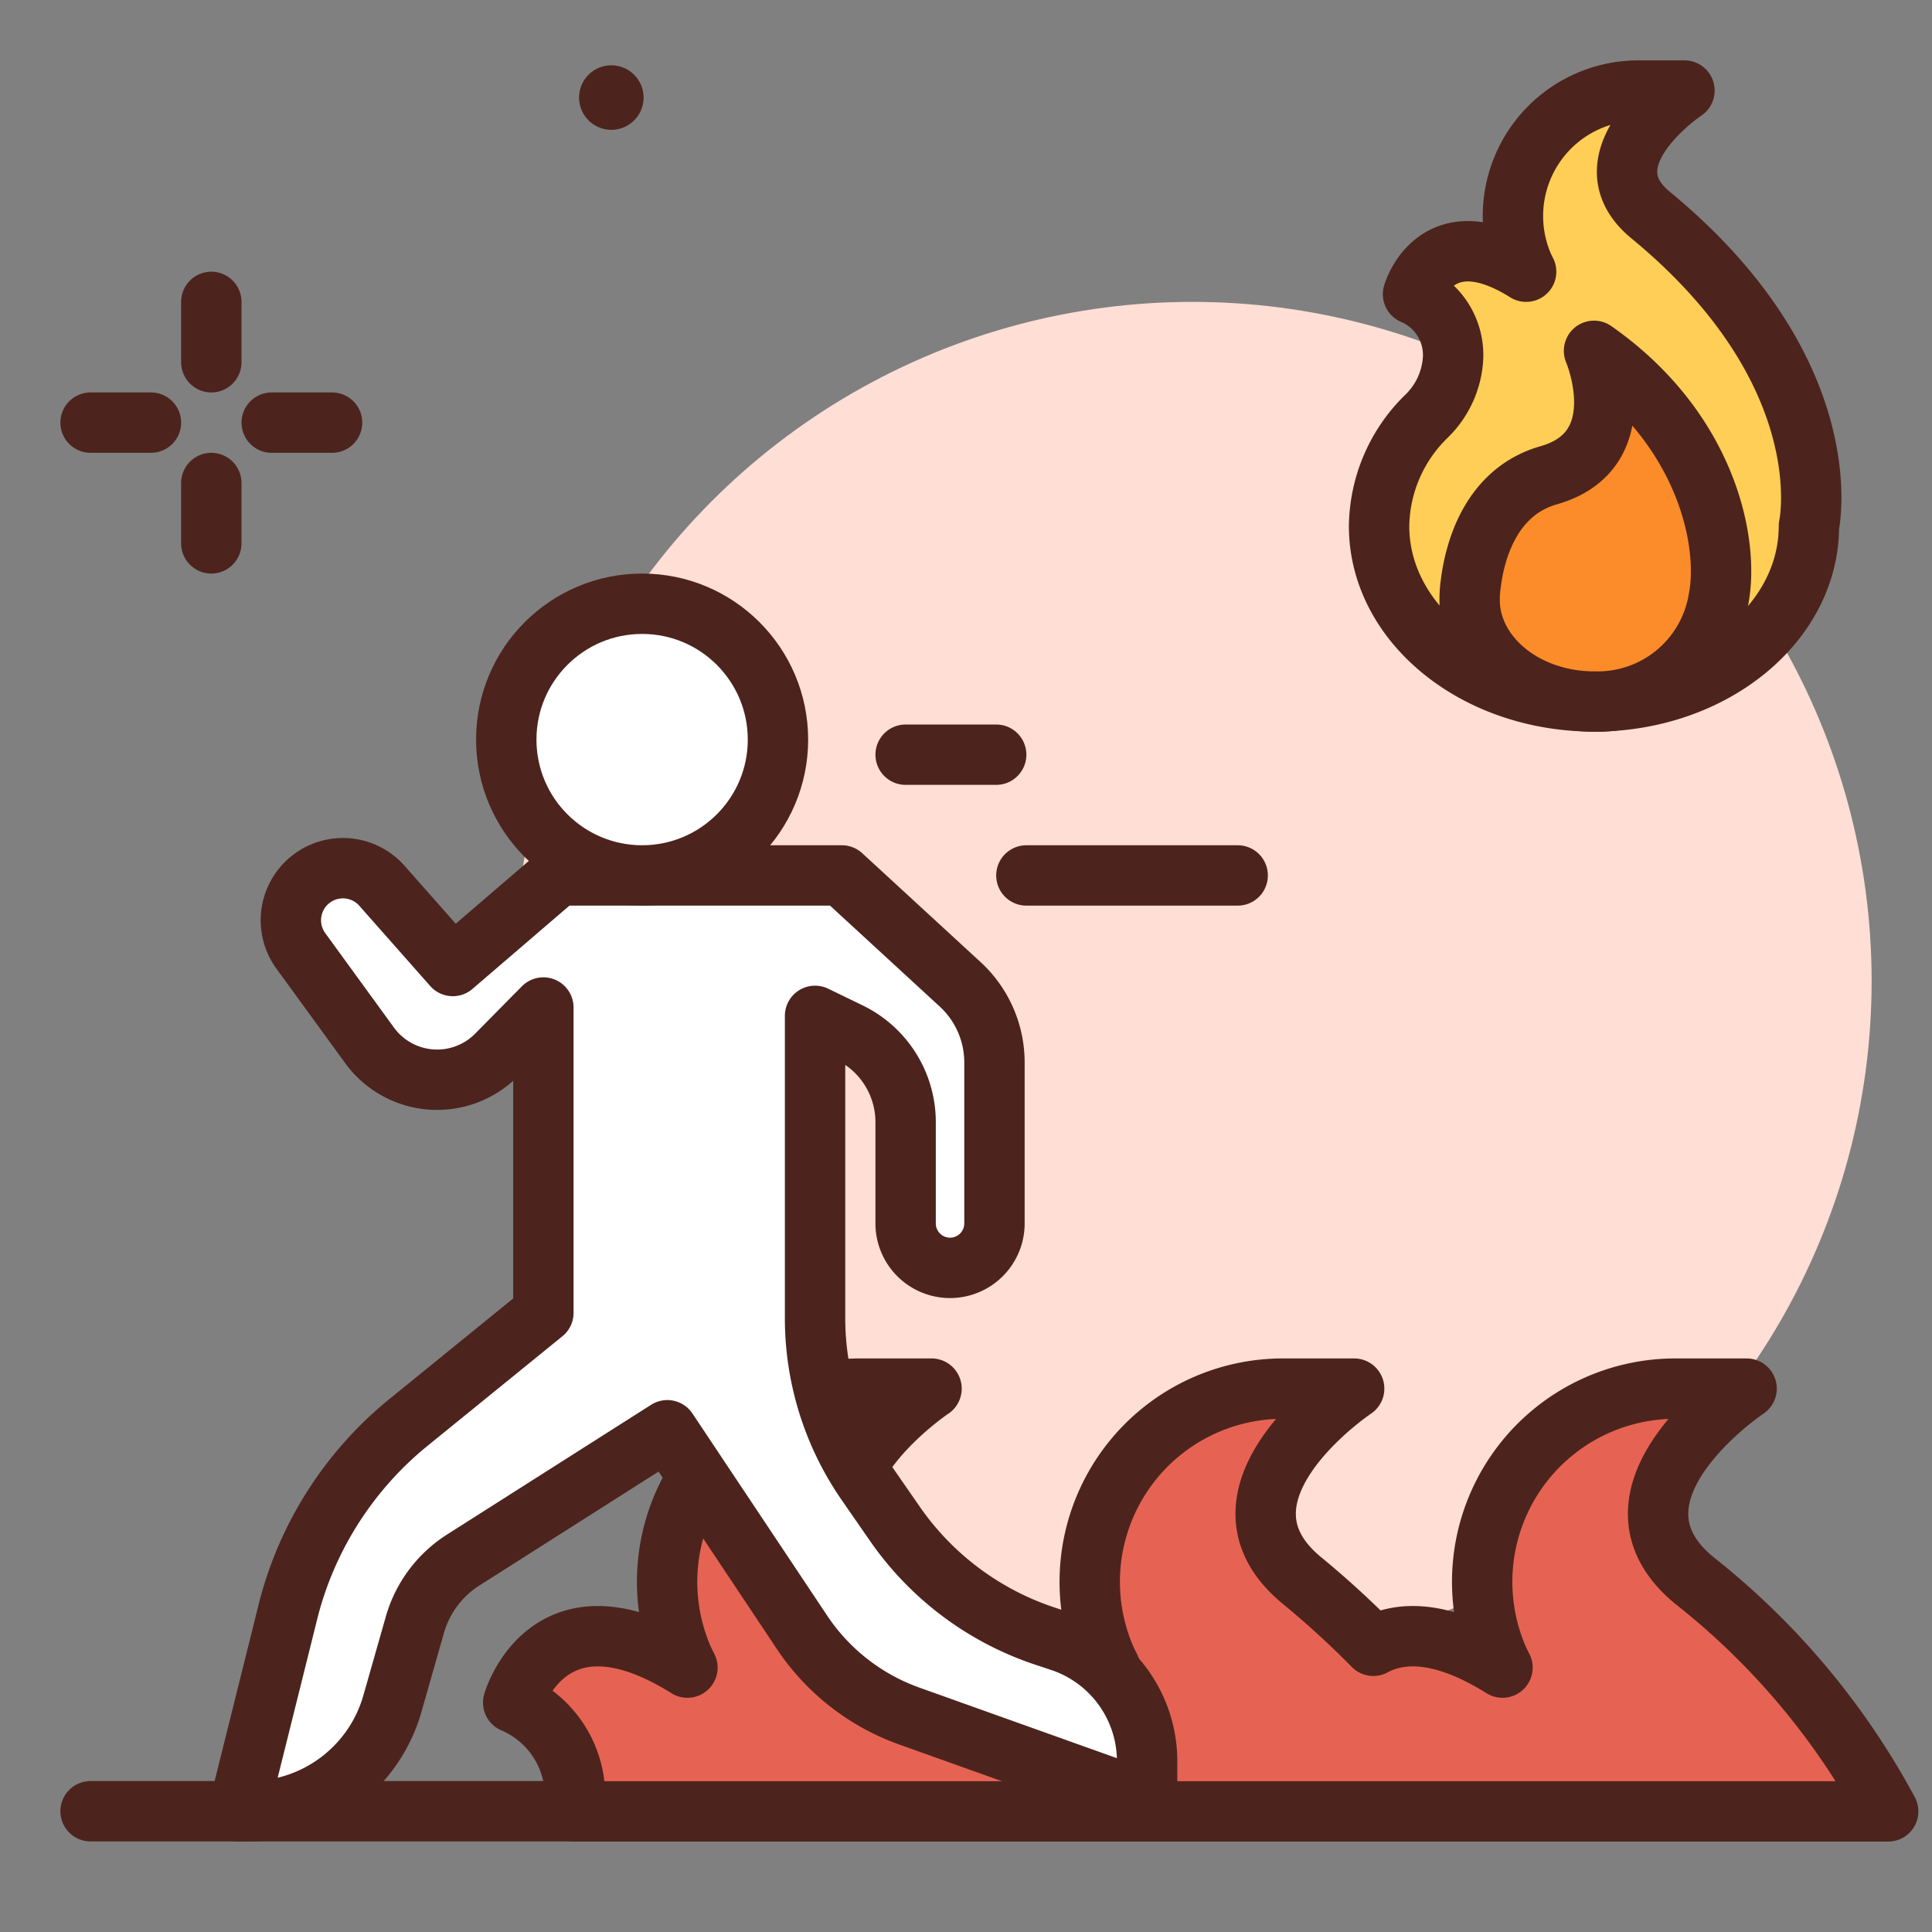
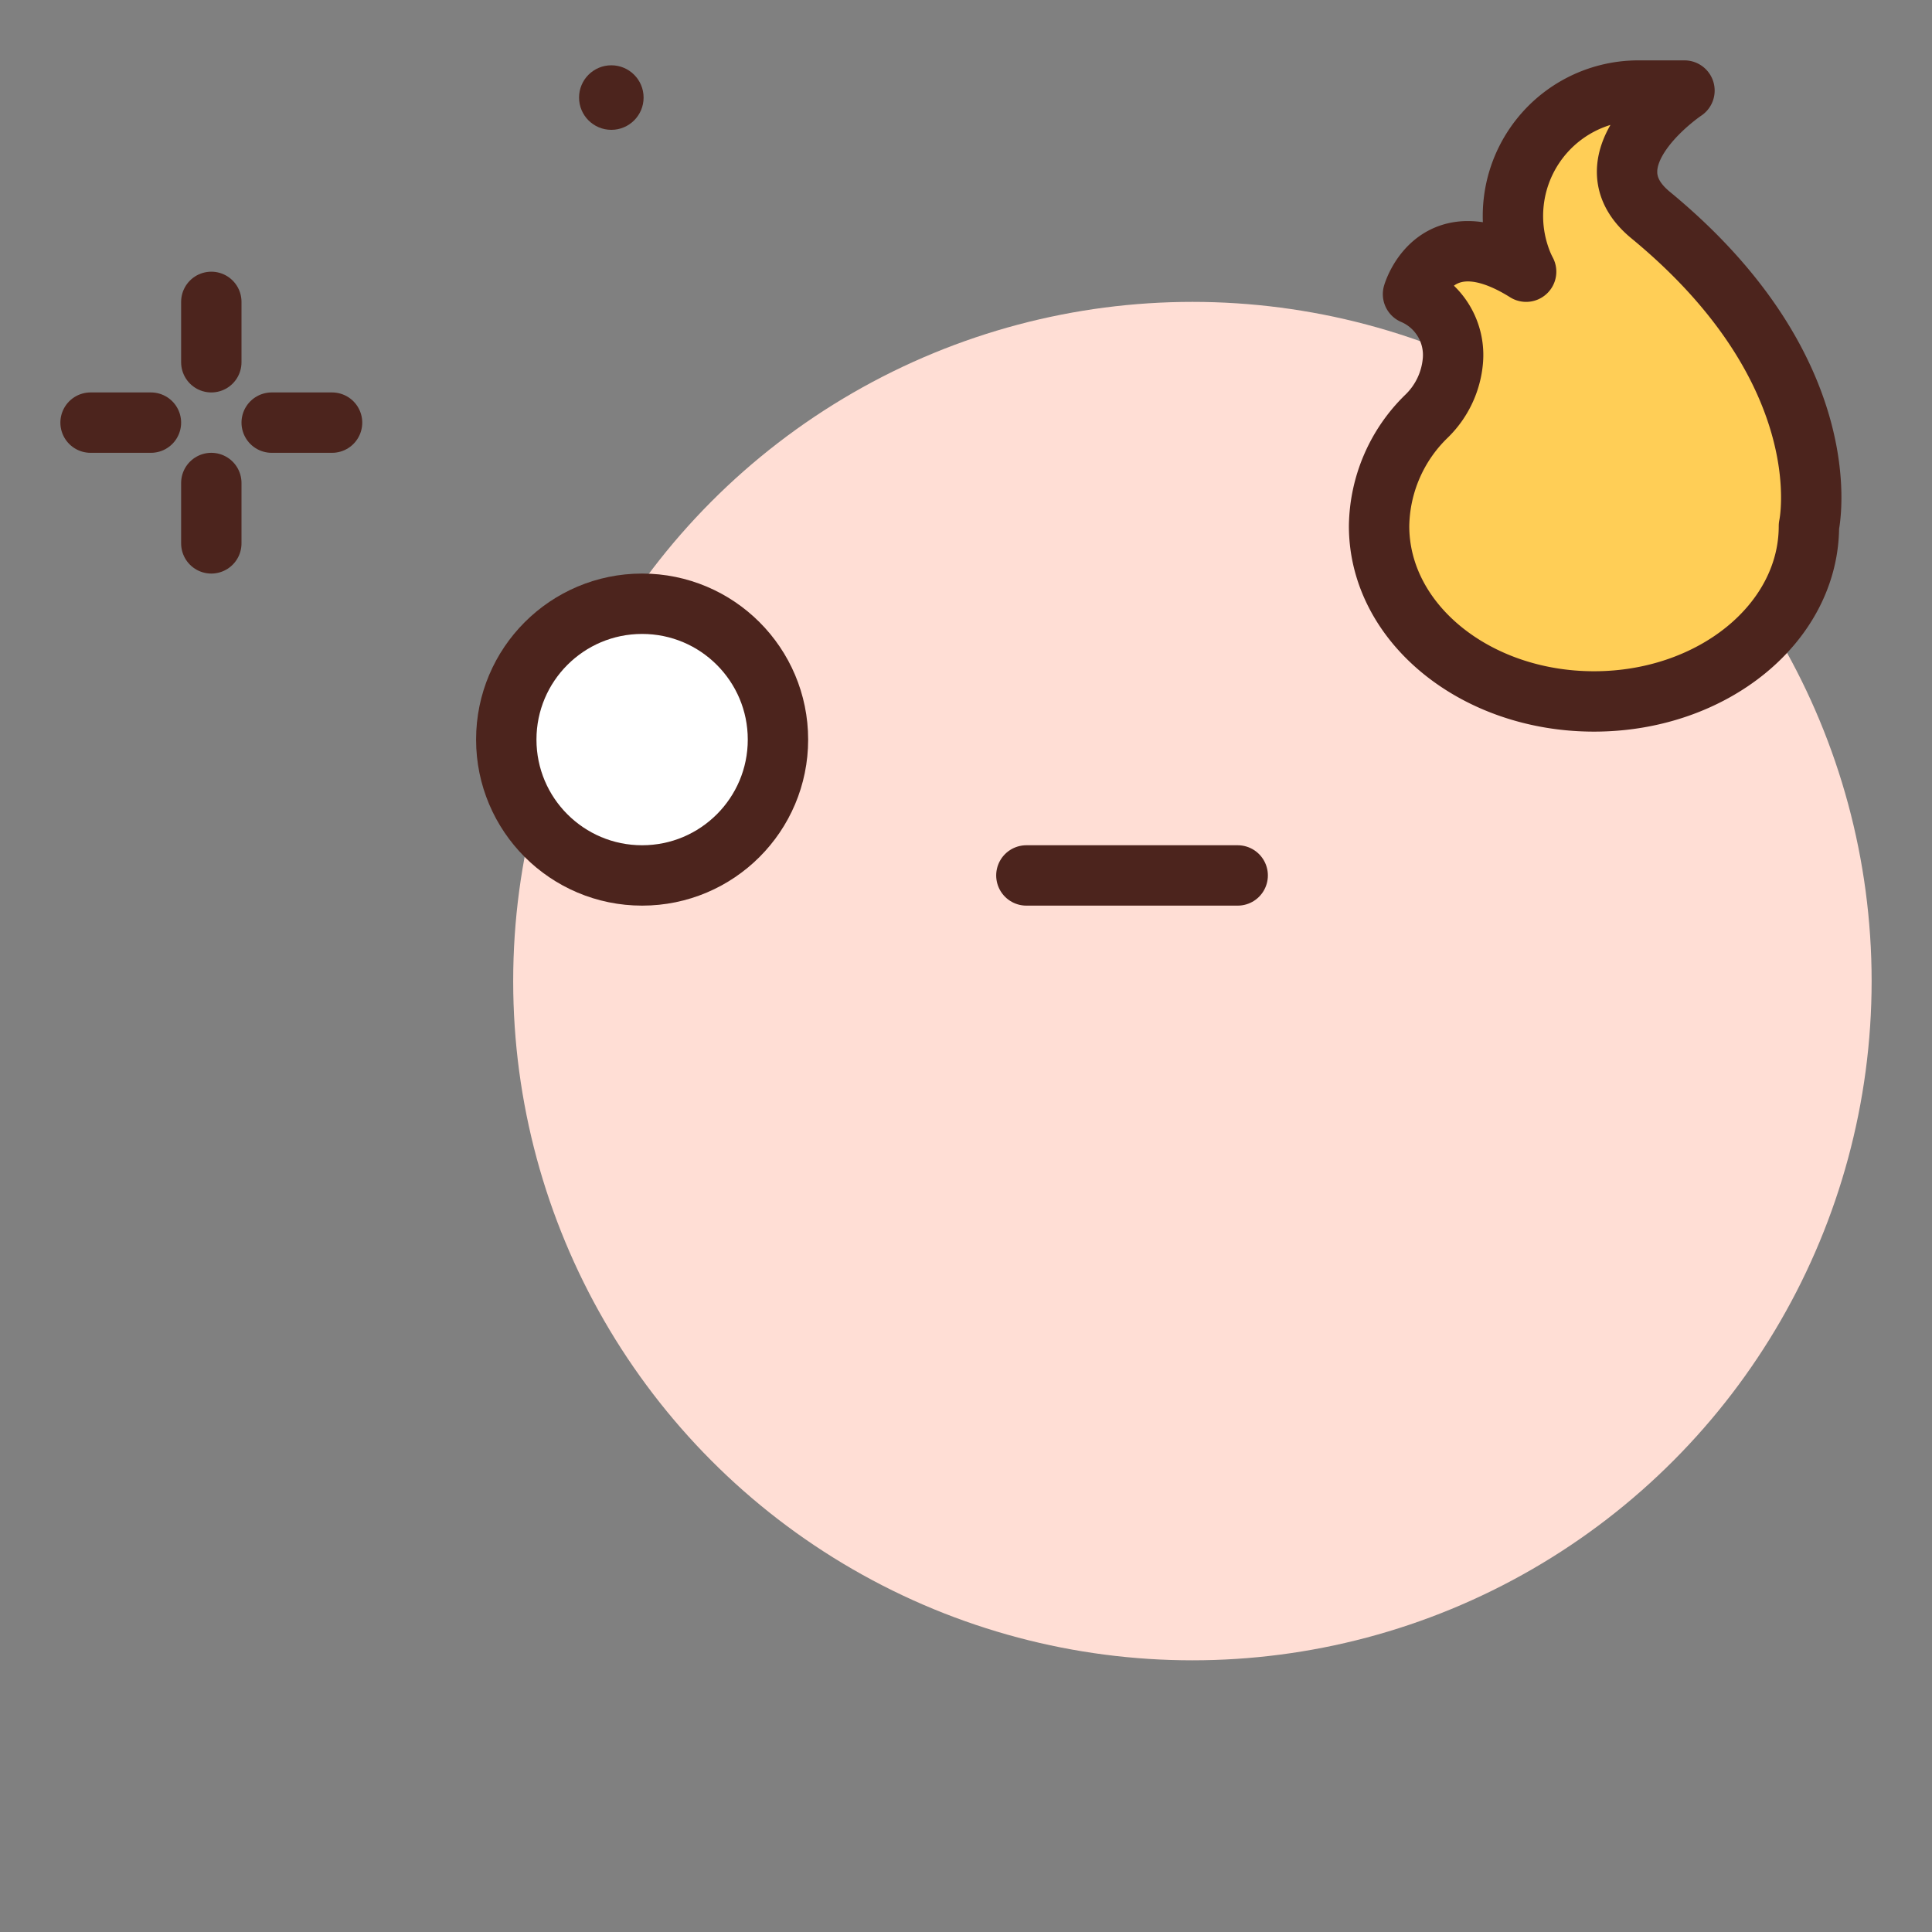
<svg xmlns="http://www.w3.org/2000/svg" width="800px" height="800px" viewBox="0 0 64 64">
  <rect x="0" y="0" width="64" height="64" fill="#808080" stroke="none" />
  <title>fire-run</title>
  <g id="fire-run">
    <circle cx="39.5" cy="32.5" r="22.5" style="fill:#ffded5" />
-     <path d="M56.125,52.353C52.643,49.486,57.858,46,57.858,46H55.529a6.4,6.4,0,0,0-5.971,8.78,4.95,4.95,0,0,0,.214.461c-2.031-1.269-3.391-1.2-4.279-.722a30.618,30.618,0,0,0-2.368-2.166C39.643,49.486,44.858,46,44.858,46H42.529a6.4,6.4,0,0,0-5.971,8.78,4.95,4.95,0,0,0,.214.461c-2.55-1.594-4.041-1.075-4.868-.291a30.065,30.065,0,0,0-2.779-2.6C25.643,49.486,30.858,46,30.858,46H28.529a6.4,6.4,0,0,0-5.971,8.78,4.95,4.95,0,0,0,.214.461C18.151,52.353,17,56.4,17,56.4a3.375,3.375,0,0,1,2.035,3.41c0,.067-.025.129-.032.194H62.548A24.54,24.54,0,0,0,56.125,52.353Z" style="fill:#e66353;stroke:#4c241d;stroke-linecap:round;stroke-linejoin:round;stroke-width:2px" />
    <circle cx="20.251" cy="3.232" r="1.069" style="fill:#4c241d" />
    <line x1="7" y1="10" x2="7" y2="12" style="fill:none;stroke:#4c241d;stroke-linecap:round;stroke-linejoin:round;stroke-width:2px" />
    <line x1="7" y1="16" x2="7" y2="18" style="fill:none;stroke:#4c241d;stroke-linecap:round;stroke-linejoin:round;stroke-width:2px" />
    <line x1="3" y1="14" x2="5" y2="14" style="fill:none;stroke:#4c241d;stroke-linecap:round;stroke-linejoin:round;stroke-width:2px" />
    <line x1="9" y1="14" x2="11" y2="14" style="fill:none;stroke:#4c241d;stroke-linecap:round;stroke-linejoin:round;stroke-width:2px" />
    <path d="M59.923,17.427c0,3.208-3.187,5.809-7.119,5.809s-7.12-2.6-7.12-5.809A5.163,5.163,0,0,1,47.243,13.8a2.91,2.91,0,0,0,.885-1.842,2.191,2.191,0,0,0-1.32-2.213S47.557,7.122,50.555,9a3.183,3.183,0,0,1-.139-.3A4.155,4.155,0,0,1,54.29,3H55.8s-3.383,2.262-1.124,4.122C61.048,12.368,59.923,17.427,59.923,17.427Z" style="fill:#ffce56;stroke:#4c241d;stroke-linecap:round;stroke-linejoin:round;stroke-width:2px" />
-     <path d="M48.721,19.339a3.64,3.64,0,0,0-.026.8c.172,1.733,1.946,3.1,4.109,3.1a4.056,4.056,0,0,0,4.122-3.373c.374-1.874-.375-5.621-4.122-8.244,0,0,1.406,3.292-1.5,4.122C49.327,16.306,48.84,18.361,48.721,19.339Z" style="fill:#fc8c29;stroke:#4c241d;stroke-linecap:round;stroke-linejoin:round;stroke-width:2px" />
-     <path d="M12.649,29.339,15,32l3.494-3h9.392l3.92,3.606A3.519,3.519,0,0,1,32.943,35.2v5.332A1.472,1.472,0,0,1,31.471,42h0A1.472,1.472,0,0,1,30,40.529V37.173A3.3,3.3,0,0,0,28.13,34.2L27,33.652V43.667a9.578,9.578,0,0,0,1.7,5.448l.938,1.354A9.8,9.8,0,0,0,34.6,54.193l.537.178A4.188,4.188,0,0,1,38,58.344v1.317l-7.88-2.815a7.163,7.163,0,0,1-3.551-2.772l-4.463-6.695-6.764,4.3a3.771,3.771,0,0,0-1.586,2.1L13,56.432A4.908,4.908,0,0,1,8.283,60H7.891L9.57,53.265a11.779,11.779,0,0,1,3.96-6.144L18,43.489V33.375l-1.549,1.569a2.769,2.769,0,0,1-4.21-.317L9.962,31.494a1.724,1.724,0,0,1,1.057-2.7h0A1.722,1.722,0,0,1,12.649,29.339Z" style="fill:#ffffff;stroke:#4c241d;stroke-linecap:round;stroke-linejoin:round;stroke-width:2px" />
    <circle cx="21.271" cy="24.5" r="4.5" style="fill:#ffffff;stroke:#4c241d;stroke-linecap:round;stroke-linejoin:round;stroke-width:2px" />
-     <line x1="3" y1="60" x2="19" y2="60" style="fill:none;stroke:#4c241d;stroke-linecap:round;stroke-linejoin:round;stroke-width:2px" />
    <line x1="34" y1="29" x2="41" y2="29" style="fill:none;stroke:#4c241d;stroke-linecap:round;stroke-linejoin:round;stroke-width:2px" />
-     <line x1="30" y1="25" x2="33" y2="25" style="fill:none;stroke:#4c241d;stroke-linecap:round;stroke-linejoin:round;stroke-width:2px" />
  </g>
</svg>